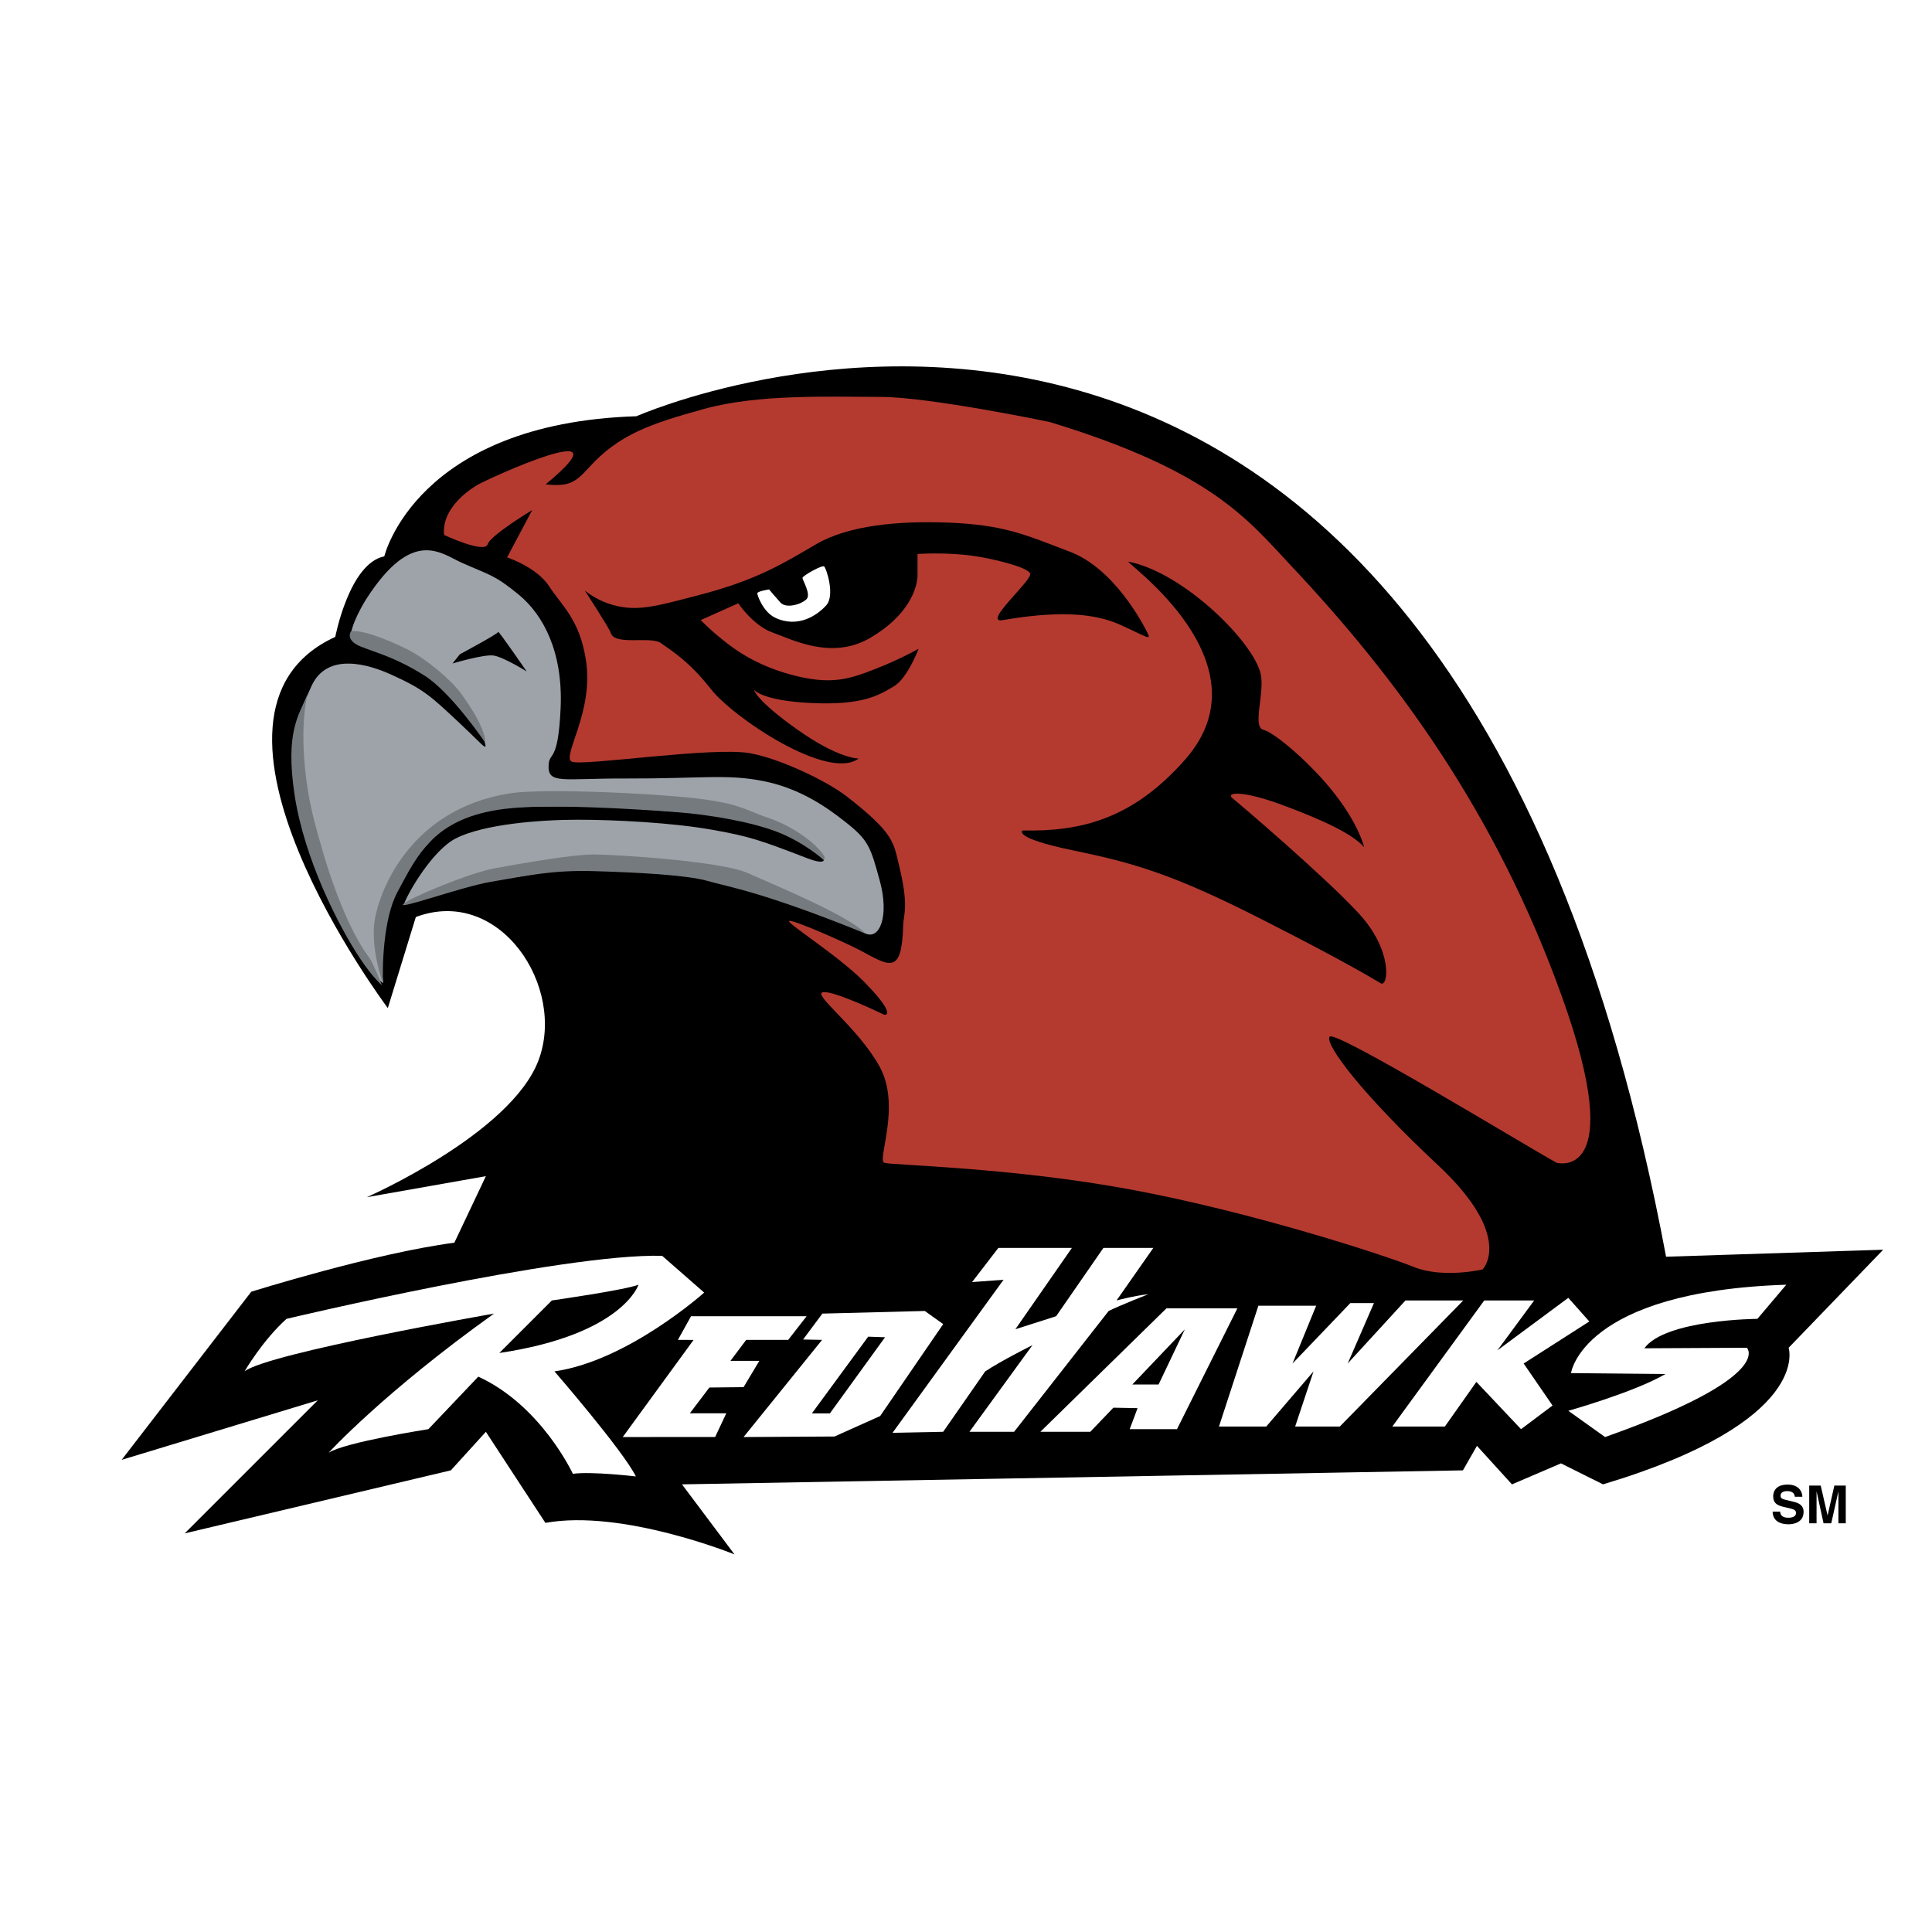
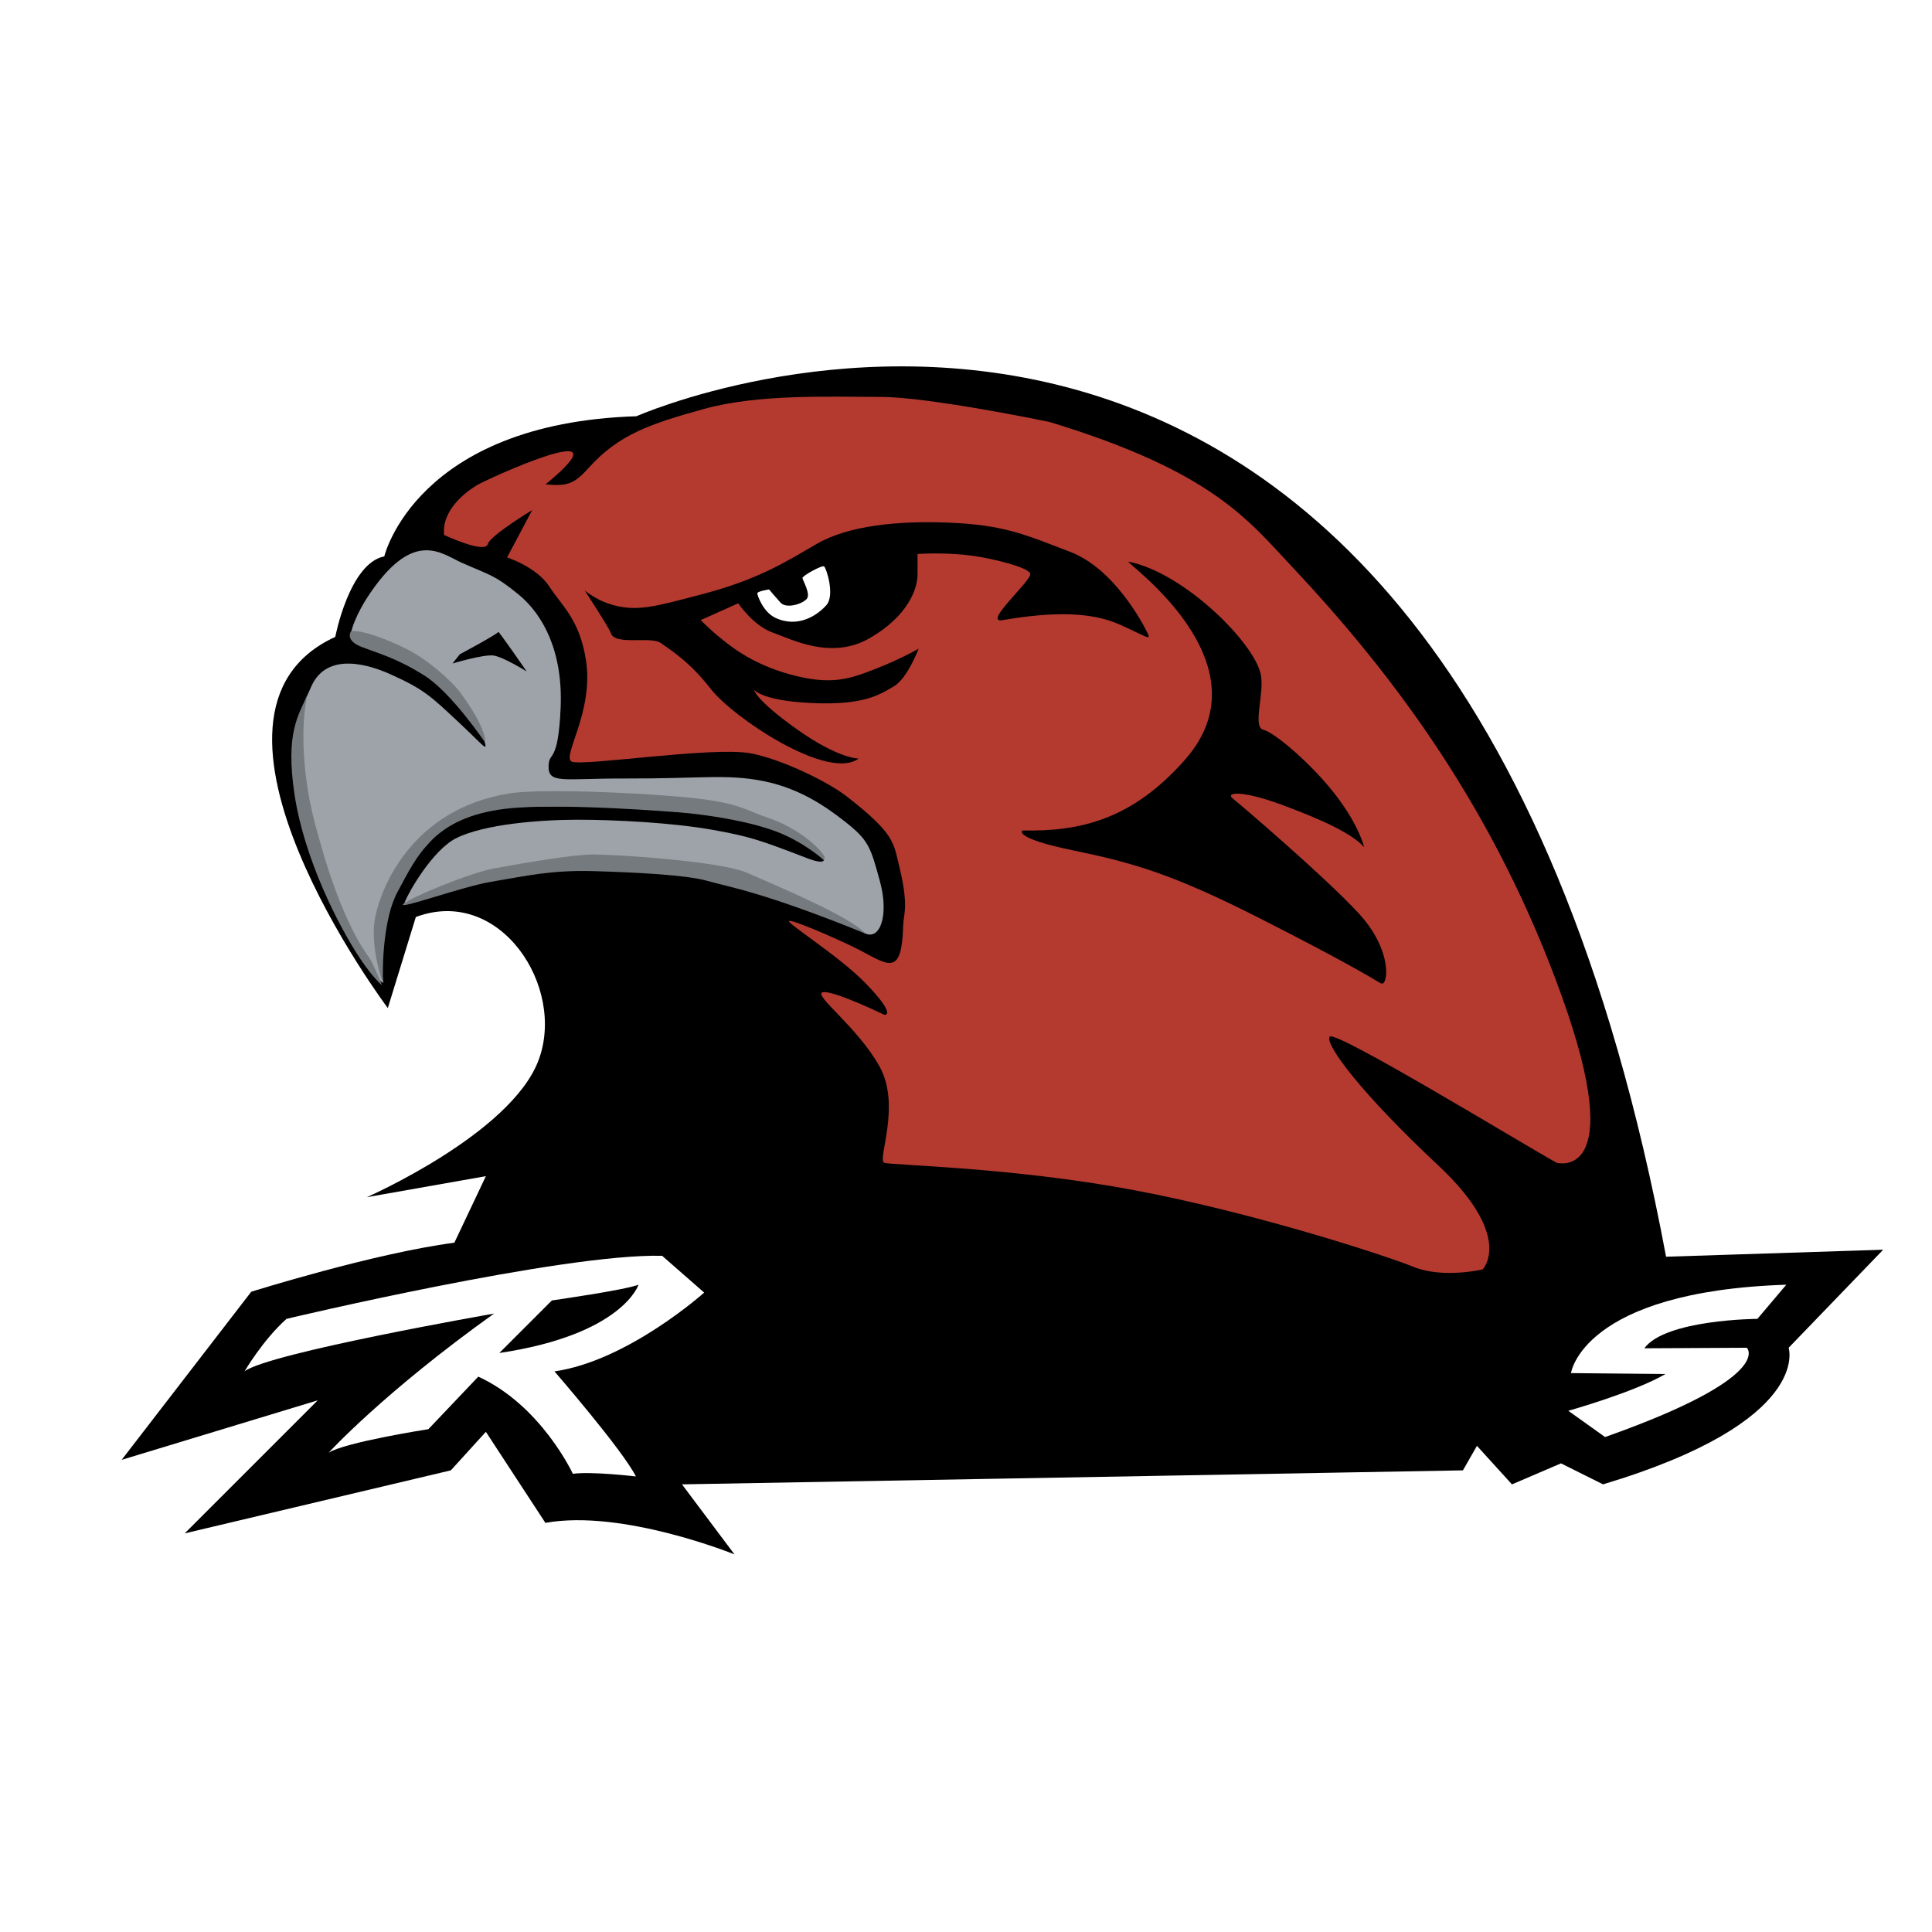
<svg xmlns="http://www.w3.org/2000/svg" width="2500" height="2500" viewBox="0 0 192.756 192.756">
  <g fill-rule="evenodd" clip-rule="evenodd">
    <path fill="#fff" d="M0 0h192.756v192.756H0V0z" />
    <path d="M38.692 100.577S16.68 71.228 33.451 63.541c0 0 1.397-7.337 4.892-8.037 0 0 3.145-13.277 25.157-13.976 0 0 80.362-35.64 102.724 83.855l21.662-.698-9.434 9.783s2.447 7.337-18.518 13.626L155.74 146l-4.891 2.096-3.494-3.844-1.398 2.446-77.916 1.397 5.241 6.988s-11.18-4.542-18.867-3.145l-5.94-9.085-3.494 3.844-26.554 6.289 13.277-13.277-19.566 5.94 12.928-16.771s12.229-3.843 20.265-4.892l3.145-6.639-11.879 2.097s14.325-6.289 17.12-13.627c2.795-7.337-3.843-17.47-12.229-14.325l-2.796 9.085z" />
    <path d="M87.813 39.6c-4.944 0-12.104-.309-17.548 1.193-5.445 1.502-8.537 2.577-11.5 5.849-1.368 1.509-2.003 1.928-4.329 1.681 8.693-7.156-5.808-.551-6.888.105-1.152.7-3.492 2.503-3.242 4.944 0 0 4.075 1.913 4.355.919.247-.871 4.437-3.399 4.437-3.399l-2.507 4.722s2.961.962 4.213 2.901c1.252 1.94 3.047 3.288 3.668 7.435.766 5.112-2.439 9.535-1.438 10.036 1.001.5 14.016-1.515 17.801-.836 2.988.537 7.658 2.776 9.598 4.278 4.82 3.733 4.7 4.614 5.271 6.942 1 4.072.438 4.84.407 5.959-.136 5.009-1.358 4.058-4.329 2.47-1.288-.688-6.319-2.926-7.006-2.926-.688 0 4.808 3.39 7.499 6.144 2.691 2.753 2.383 3.272 1.948 3.229 0 0-5.139-2.495-6.141-2.245-1.001.251 3.479 3.459 5.669 7.401 2.19 3.942-.279 9.361.472 9.611.751.251 12.643.438 24.719 2.691 12.078 2.253 25.158 6.509 28.098 7.697 2.941 1.188 6.885.25 6.885.25s3.191-3.254-4.443-10.388-11.326-12.078-10.826-12.829 19.463 10.826 22.652 12.578c0 0 7.182 2.003.547-16.521-6.633-18.523-16.594-31.933-26.938-42.933-4.375-4.651-7.928-9.51-24.197-14.454.001.001-11.963-2.504-16.907-2.504z" fill="#b43a30" />
    <path d="M36.543 59.766c-.605.942-2.074 3.681-1.323 4.182.751.5 2.754.564 6.196 2.503s5.882 4.38 6.633 6.633c.751 2.253.618 1.696-2.087-.836-2.978-2.788-3.605-3.445-7.017-4.98-2.002-.9-6.267-2.318-7.867 1.175-1.477 3.225-2.087 5.261-1.836 7.451s2.224 11.835 5.228 16.966c3.004 5.131 3.767 5.205 3.767 5.205s-.669-4.844-.262-6.395c.5-1.909 2.472-4.851 3.911-6.54 1.439-1.69 3.661-4.225 5.914-4.412 2.253-.187 9.825-.5 16.021 0 6.195.5 9.7.5 11.389 1.251 1.689.751 4.13 1.065 5.882 2.504s1.31 1.868-.52 1.165c-4.798-1.846-5.764-2.176-9.406-2.833-4.07-.734-9.848-1.021-13.54-1.021-3.692 0-9.367.429-12.173 1.875-2.243 1.155-4.669 5.241-5.132 6.508-.142.387 2.175-1.383 8.479-2.253 6.342-.874 8.322-1.752 15.019-1.001 6.696.751 10.138.751 13.58 2.44 3.441 1.689 7.384 3.004 8.886 3.755 1.502.751 2.441-1.752 1.502-5.194-.938-3.441-1.128-4.088-3.464-5.925-1.739-1.367-4.401-3.295-8.094-4.046-3.692-.751-6.238-.246-13.888-.271-6.198-.021-7.676.6-7.607-1.296.054-1.46.95-.101 1.2-5.732.25-5.632-1.752-9.324-4.193-11.327-2.44-2.002-2.938-1.949-5.69-3.18-2.073-.927-4.898-3.543-9.508 3.629z" fill="#9ea3aa" />
    <path d="M82.268 85.449c-1.223-1.868-4.144-3.359-5.395-3.772-2.48-.817-2.714-1.375-6.637-1.926-3.768-.528-15.795-1.16-19.37-.597-9.951 1.566-12.979 9.712-13.469 12.559-.489 2.847.833 6.523.824 6.354-.089-1.514.003-6.428 1.443-9.086 2.001-3.692 3.598-7.397 10.706-8.282 4.193-.522 12.816-.005 17.179.333 3.552.275 7.599 1.025 10.059 1.993 2.661 1.046 4.492 2.708 4.492 2.708s.168.279.168-.284z" fill="#757a7e" />
    <path d="M86.337 93.135c-1.501-1.713-9.212-4.908-11.764-6.043-2.676-1.189-13.261-1.843-15.373-1.843-2.113 0-7.182.901-9.855 1.383-2.502.451-8.506 2.961-9.118 3.573-.612.611 5.91-1.738 8.637-2.204 3.629-.62 6.21-1.214 10.417-1.087 4.07.122 9.209.367 11.322.979 2.113.612 5.391 1.049 15.734 5.242zM38.106 98.294s-.859-.688-2.135-2.595c-2.188-3.267-5.644-10.066-6.593-16.471-.909-6.13.384-7.828 1.302-9.924 0 0-.655 2.327-.312 6.634.325 4.068 1.188 6.735 1.84 9.022.425 1.493 2.215 7.372 4.663 10.639.324.432 1.235 2.695 1.235 2.695zM48.409 74.096s.237-1.301-2.447-4.947c-1.022-1.389-3.508-3.474-5.429-4.416-4.187-2.051-5.502-1.766-5.502-1.766s-.671.891.99 1.551c1.662.661 3.442 1.079 6.294 2.862 2.732 1.707 6.094 6.716 6.094 6.716z" fill="#757a7e" />
    <path d="M112.605 56.039c-.693-.139 14.209 10 5.643 19.734-5.27 5.99-10.461 7.204-16.236 7.084 0 0-1.014.729 5.014 1.977 6.029 1.248 9.943 2.357 18.746 6.828 8.801 4.469 11.266 6.028 11.99 6.444.727.416 1.281-3.222-2.219-6.999-3.5-3.776-11.885-10.914-12.578-11.469s.832-.865 5.025.693 6.998 2.912 8.107 4.192c0 0-.447-2.08-2.807-5.163-2.355-3.083-6.102-6.273-7.242-6.55-1.143-.277.17-3.754-.277-5.612-.775-3.222-7.689-10.064-13.166-11.159z" />
    <path d="M114.463 63.099c-.447-.894-3.299-6.373-7.715-8.05-4.416-1.677-6.484-2.684-12.131-2.907-4.983-.197-9.951.279-13.138 2.124-3.186 1.845-5.792 3.555-11.684 5.088-4.514 1.174-6.436 1.789-9.168.838-1.32-.459-2.292-1.285-2.292-1.285s2.473 3.787 2.6 4.234c.372 1.315 3.997.293 5.003 1.02 1.006.727 2.816 1.803 4.996 4.599 2.18 2.795 11.664 9.21 14.738 6.918 0 0-1.964.062-6.149-2.907s-4.305-3.969-4.305-3.969.727 1.118 5.814 1.342c5.087.224 6.653-.783 8.163-1.677 1.347-.798 2.459-3.746 2.459-3.746s-1.733 1.006-4.304 2.013c-2.572 1.006-4.417 1.677-8.498.559-4.081-1.118-6.261-3.075-7.1-3.746s-1.845-1.677-1.845-1.677l3.746-1.678s1.509 2.237 3.41 2.907c1.901.671 5.87 2.795 9.728.56 3.857-2.236 4.752-4.976 4.752-6.317v-2.068s2.851-.224 5.815.223c1.605.243 5.197 1.062 5.422 1.733.223.671-4.836 5-2.738 4.64 5.197-.895 8.943-.783 11.684.447 2.737 1.229 3.184 1.676 2.737.782zM45.881 65.275s3.825-2.045 3.825-2.229 2.843 3.947 2.843 3.947-2.353-1.472-3.334-1.595c-.982-.123-4.07.798-4.07.798l.736-.921z" />
    <path d="M80.062 57.66c0 .21.859 1.612.424 2.096-.474.526-2.034 1-2.613.369-.471-.515-1.143-1.318-1.143-1.318s-1.174.18-1.174.39.59 1.863 1.778 2.43c2.274 1.084 4.211-.24 5.106-1.24.895-1-.006-3.718-.217-3.875-.21-.158-2.161.937-2.161 1.148z" fill="#fff" />
-     <path d="M176.854 150.819c0 .467.234 1.258 1.607 1.258.33 0 1.482-.1 1.482-1.231 0-.676-.471-.885-.984-1.011l-.918-.226c-.156-.036-.396-.1-.396-.393 0-.341.355-.45.654-.45.686 0 .748.397.77.565h.754c-.004-.461-.314-1.216-1.467-1.216-1.219 0-1.445.739-1.445 1.158 0 .828.588.964 1.195 1.105l.402.094c.398.095.682.173.682.467 0 .397-.414.486-.787.486-.686 0-.789-.397-.795-.607h-.754v.001zM184.152 148.216h-1.138l-.67 2.965h-.01l-.682-2.965h-1.146v3.762h.732v-3.144h.012l.686 3.144h.769l.703-3.144h.01v3.144h.734v-3.762z" />
    <path d="M70.256 128.962l-4.193-3.669c-9.958-.263-37.473 6.289-37.473 6.289-2.358 2.097-4.193 5.241-4.193 5.241 2.358-1.834 24.895-5.766 24.895-5.766-11.006 7.861-16.509 13.889-16.509 13.889 1.572-1.048 9.958-2.358 9.958-2.358l4.979-5.24c6.289 2.882 9.434 9.695 9.434 9.695 1.834-.262 6.289.262 6.289.262-1.31-2.62-8.124-10.481-8.124-10.481 7.338-1.05 14.937-7.862 14.937-7.862zm-20.44 6.027l5.241-5.241s7.337-1.049 8.647-1.572c.001 0-1.572 4.978-13.888 6.813z" fill="#fff" />
-     <path fill="#fff" d="M68.946 131.32h11.53l-1.835 2.359h-4.192l-1.573 2.095h2.883l-1.572 2.622-3.412.037-1.947 2.57h3.636l-1.112 2.364-9.22.007 7.067-9.69-1.564-.005 1.311-2.359zM92.268 130.796l-10.22.262-1.925 2.586 1.898.035-7.835 9.695 9.074-.054 4.553-2.042 6.289-9.172-1.834-1.31zm-9.471 10.22H81l5.619-7.656 1.682.058-5.504 7.598zM99.605 124.507h7.338l-5.639 8.111 4.066-1.298 4.717-6.813h4.979l-3.668 5.241s1.648-.453 3.18-.628c0 0-2.918 1.152-3.967 1.676l-9.434 12.055h-4.455l6.289-8.648s-3.145 1.572-4.717 2.621l-4.193 6.027-5.052.1 11.075-15.268-3.14.23 2.621-3.406zM116.377 130.534l-12.578 12.316h4.979l2.303-2.404 2.414.045-.785 2.097h4.717l6.025-12.054h-7.075zm-.787 7.6h-2.619l5.24-5.504-2.621 5.504zM125.549 130.272h5.765l-2.359 5.765 5.766-6.027h2.357l-2.619 6.027 5.764-6.289h5.765l-12.316 12.578h-4.455l1.834-5.503-4.717 5.503h-4.717l3.932-12.054zM148.084 129.748h4.98l-3.669 4.979 7.076-5.242 2.095 2.359-6.55 4.193 2.882 4.192-3.144 2.359-4.455-4.717-3.145 4.455h-5.242l9.172-12.578z" />
    <path d="M156.738 136.995s1.111-8.153 21.482-8.819l-2.883 3.406s-9.184.054-11.281 2.937l10.232-.054s2.883 2.883-14.15 8.909l-3.668-2.62s6.551-1.835 9.695-3.669l-9.427-.09z" fill="#fff" />
  </g>
</svg>